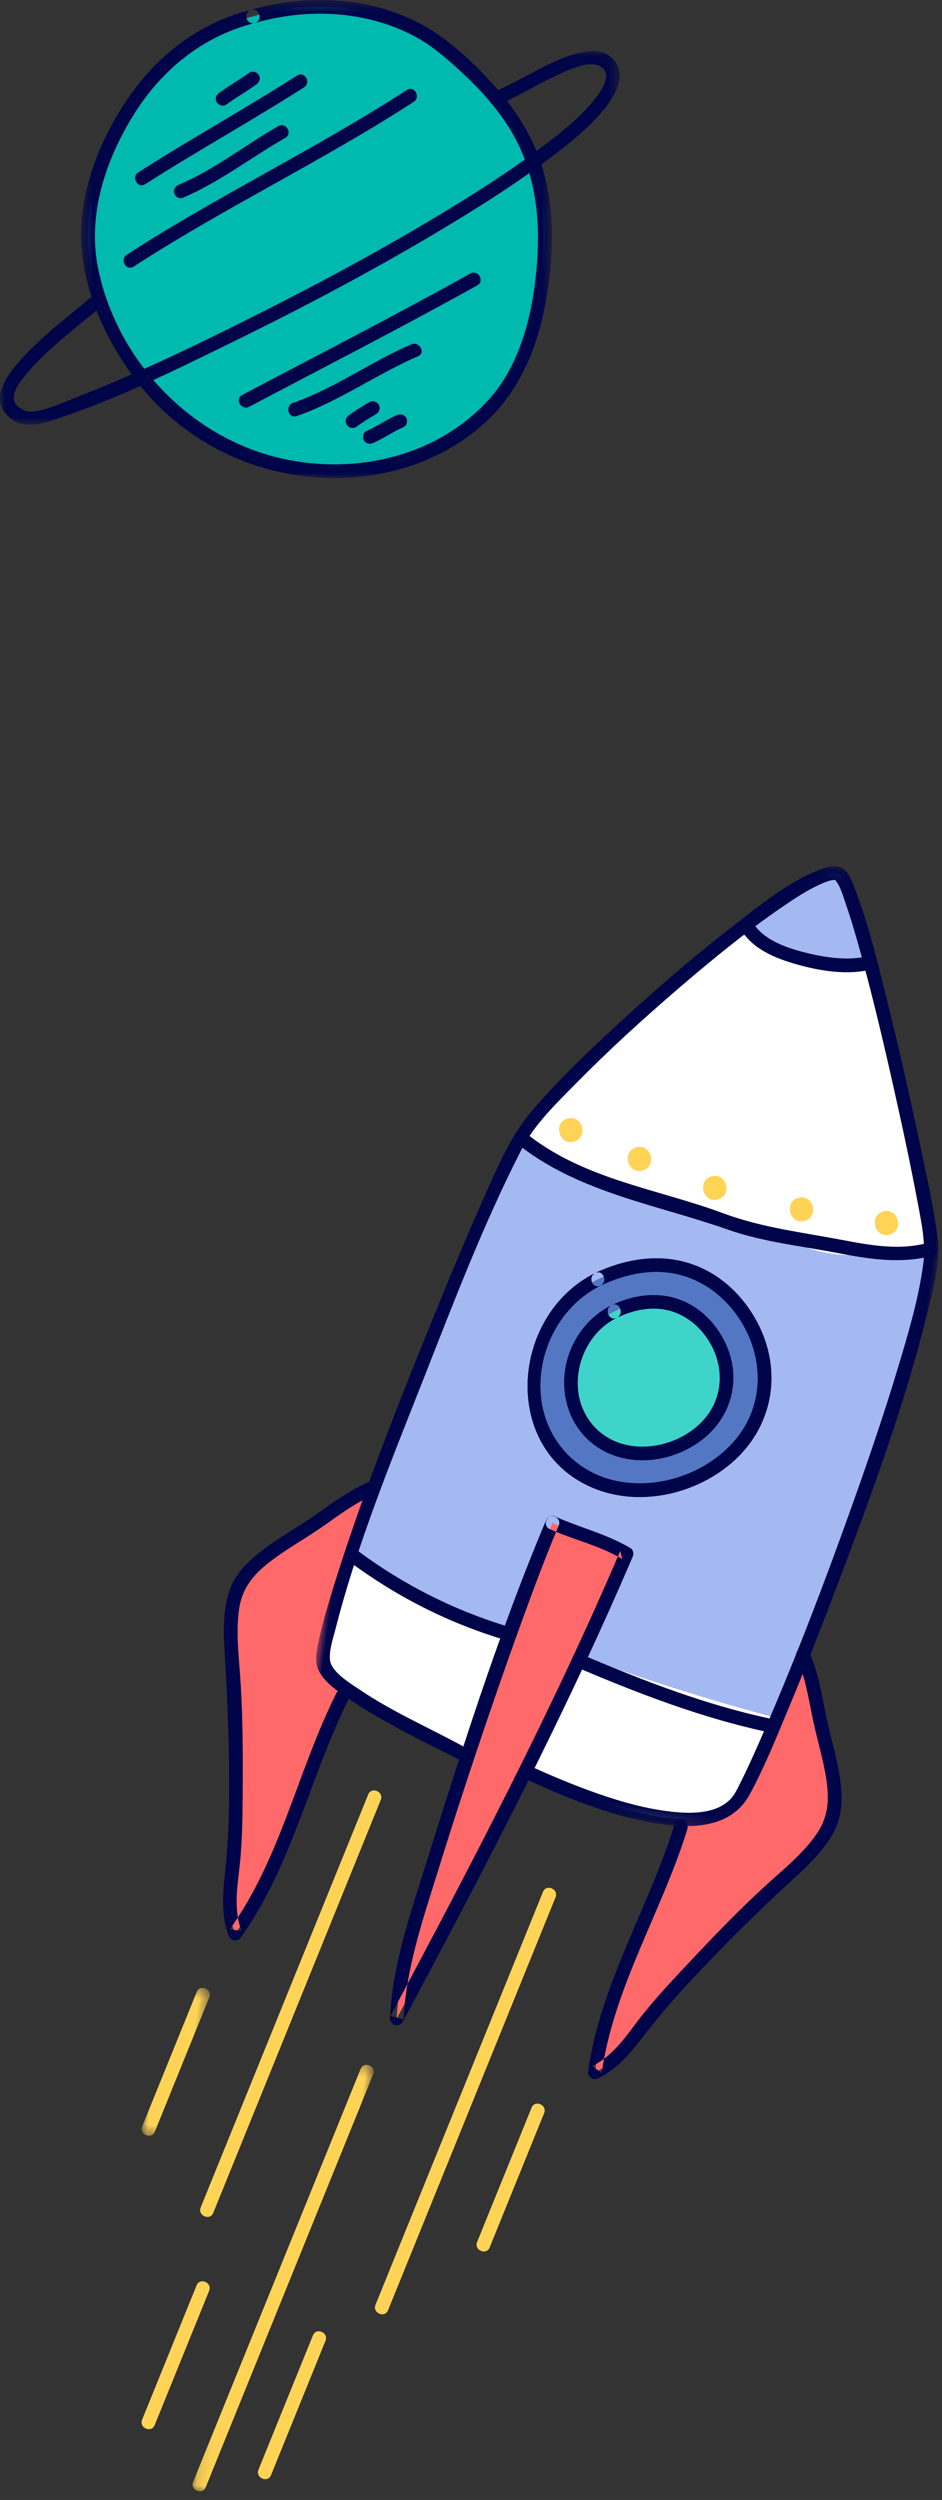
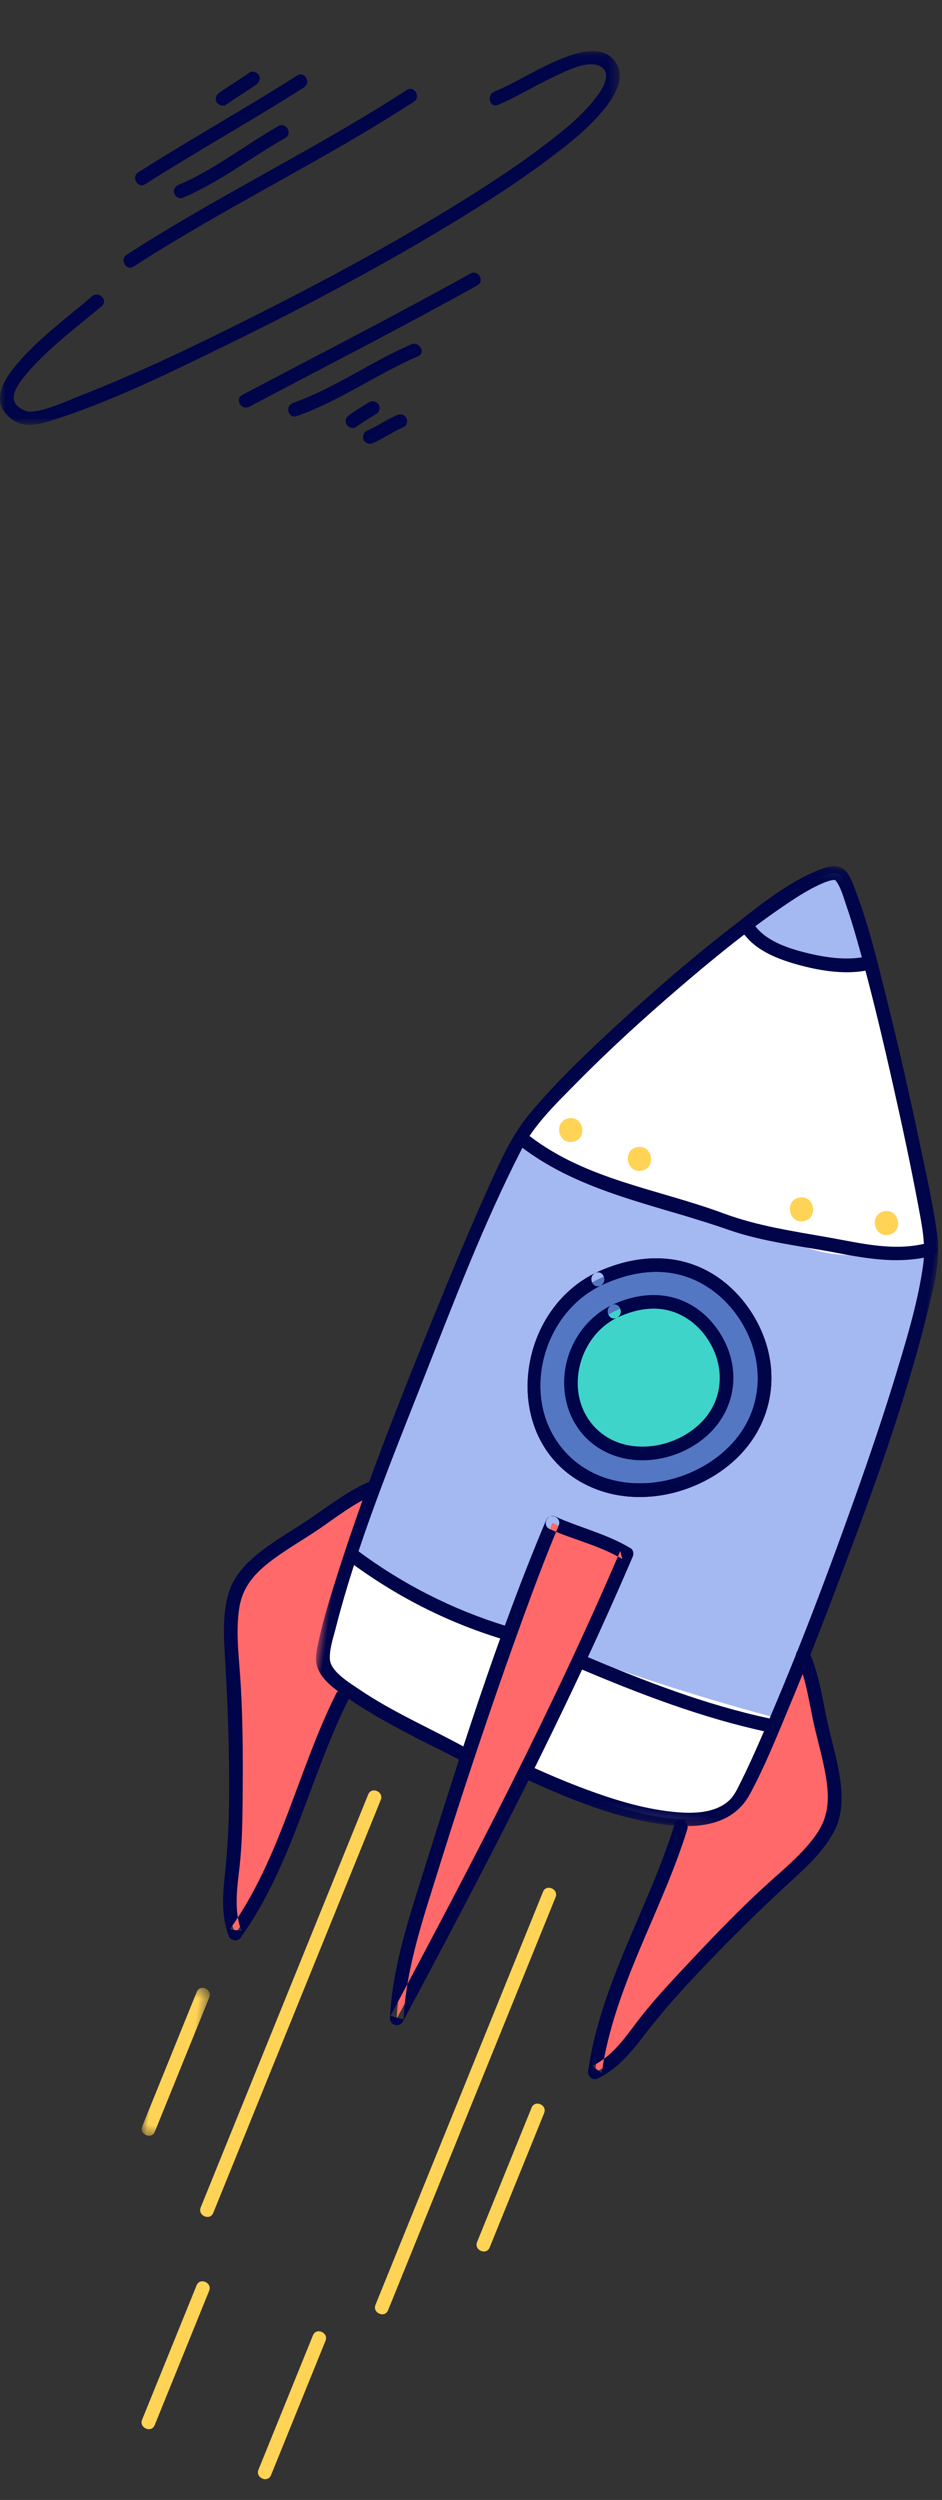
<svg xmlns="http://www.w3.org/2000/svg" height="228" viewBox="0 0 86 228" width="86">
  <rect x="0" y="0" width="86" height="228" fill="#333333" stroke="none" />
  <mask id="a" fill="#fff">
    <path d="m.763.104h51.24v88.756h-51.24z" fill="#fff" fill-rule="evenodd" />
  </mask>
  <mask id="b" fill="#fff">
-     <path d="m.112.336h11.158v40.664h-11.158z" fill="#fff" fill-rule="evenodd" />
-   </mask>
+     </mask>
  <mask id="c" fill="#fff">
    <path d="m0 .467h4.471v14.052h-4.471z" fill="#fff" fill-rule="evenodd" />
  </mask>
  <mask id="d" fill="#fff">
-     <path d="m.405.402h42.987v43.598h-42.987z" fill="#fff" fill-rule="evenodd" />
-   </mask>
+     </mask>
  <mask id="e" fill="#fff">
    <path d="m0 .058h56.574v34.091h-56.574z" fill="#fff" fill-rule="evenodd" />
  </mask>
  <g fill="none" fill-rule="evenodd" transform="translate(0 -1)">
    <g transform="matrix(.99 .139 -.139 .99 30.152 72.514)">
      <path d="m12.753 63.039c-1.672.941-3.139 2.43-4.52 3.73-1.961 1.832-5.424 4.23-6.342 6.759-.986 3.179.766 7.824 1.164 10.949.724 4.405 1.398 8.67 1.799 13.043.141 2.44-.109 5.498 1.125 7.528 3.659-6.838 4.242-15.631 6.689-22.792" fill="#ff6969" />
      <path d="m53.8 72.665c1.043 1.612 1.649 3.612 2.267 5.406.886 2.532 2.838 6.265 2.476 8.932-.606 3.27-4.314 6.567-6.12 9.147-2.689 3.563-5.27 7.028-7.658 10.713-1.26 2.098-2.458 4.922-4.495 6.147-.062-7.756 3.511-15.815 4.674-23.291" fill="#ff6969" />
      <path d="m24.36 85.96c-1.829-.716-13.417-4.146-13.883-6.621-.88-4.817 8.041-41.183 11.015-49.39 2.03-5.598 22.907-29.848 25.695-28.248 2.223 1.346 12.688 29.959 13.047 32.432 1.237 8.493-8.699 49.848-10.573 52.736-3.154 4.463-15.068 1.163-19.46-.142" fill="#fff" />
      <path d="m39.313 8.381c3.935 1.951 7.987 2.161 11.956 1.281-1.805-4.283-3.369-7.53-4.082-7.961-1.018-.584-4.448 2.281-8.489 6.421.204.072.409.156.615.259" fill="#a4b8f1" />
      <path d="m60.185 33.893c-4.398 1.73-9.071 3.211-13.422 1.188-7.733.113-15.39-1.103-21.863-4.667-.921-.188-1.845-.375-2.774-.561-.187-.038-.365-.084-.536-.135-.032.076-.073.162-.098.232-2.19 6.043-7.599 27.338-9.951 40.078 1.151-.045 2.35.284 3.45 1.136 1.262.976 5.172 1.383 7.028 1.76 3.457.702 6.854 1.623 10.299 2.382 6.601 1.453 13.238 2.587 19.932 3.398 3.528-13.223 8.914-38.185 7.984-44.571-.009-.06-.027-.146-.049-.24" fill="#a4b8f1" />
      <path d="m29.461 63.914c2.291.697 5.023.913 7.094 1.849-4.567 16.852-9.496 30.248-14.885 44.913-.453-4.51.546-9.721 1.256-14.043 1.301-8.129 4.397-24.738 6.535-32.719" fill="#ff6969" />
      <path d="m30.481 41.343c-6.484 4.316-6.19 15.436 1.672 18.088 7.539 2.617 17.346-4.804 14.224-13.162-2.144-5.742-8.806-9.704-15.896-4.926" fill="#5477c3" />
      <path d="m30.165 40.803c-7.082 4.824-6.375 17.045 2.46 19.427 4.38 1.18 9.303-.635 12.259-3.982 3.238-3.667 3.506-8.71.761-12.755-1.522-2.244-3.794-3.997-6.458-4.631-3.173-.756-6.352.183-9.022 1.941-.669.44-.044 1.523.631 1.079 2.164-1.425 4.682-2.338 7.303-1.961 2.181.315 4.142 1.474 5.606 3.102 2.902 3.227 3.517 7.808 1.006 11.436-2.251 3.254-6.449 5.259-10.398 4.824-3.777-.415-6.722-3.127-7.541-6.811-.874-3.932.664-8.301 4.024-10.59.661-.45.036-1.534-.631-1.079" fill="#000449" />
      <path d="m32.369 44.033c-4.368 2.907-4.169 10.399 1.126 12.184 5.077 1.764 11.684-3.235 9.581-8.866-1.443-3.869-5.931-6.536-10.707-3.318" fill="#3fd4ca" />
      <path d="m29.295 64.516c2.29.664 4.738.846 6.944 1.786l-.287-.706c-4.141 15.244-9.44 30.096-14.885 44.913.41.056.819.111 1.228.166-.356-3.952.241-7.9.886-11.792.444-2.68.884-5.359 1.355-8.034 1.069-6.049 2.217-12.086 3.499-18.093.619-2.904 1.265-5.806 2.029-8.677.207-.778-.998-1.11-1.206-.333-2.964 11.138-4.844 22.6-6.741 33.958-.714 4.276-1.464 8.624-1.072 12.971.063.707.979.843 1.228.166 5.444-14.817 10.743-29.668 14.884-44.912.065-.239-.037-.6-.287-.706-2.318-.988-4.838-1.215-7.243-1.913-.773-.225-1.104.981-.332 1.206" fill="#000449" />
      <path d="m15.525 84.461c-3.469-1.329-7.061-2.292-10.409-3.937-.973-.477-2.833-1.249-3.053-2.368-.175-.893.035-1.968.135-2.862.888-7.975 2.919-15.899 4.789-23.687 1.761-7.331 3.463-14.792 5.942-21.922.861-2.473 2.617-4.675 4.159-6.753 2.527-3.403 5.243-6.67 8.044-9.849 2.632-2.985 5.345-5.931 8.29-8.613.993-.904 2.013-1.815 3.152-2.533.31-.197.629-.388.974-.512.138-.05.271-.071.325-.07.082.002.001-.007.007 0 .588.53.947 1.418 1.3 2.107.7 1.368 1.326 2.775 1.937 4.186 1.639 3.785 3.137 7.632 4.594 11.491 1.317 3.487 2.601 6.989 3.791 10.522.606 1.804 1.211 3.478 1.212 5.394.002 3.154-.472 6.323-.951 9.433-.649 4.23-1.451 8.436-2.314 12.627-1.621 7.875-3.408 15.745-5.614 23.481-.33 1.154-.667 2.307-1.054 3.443-.219.642-.394 1.299-.826 1.825-1.296 1.576-3.843 1.744-5.716 1.745-2.428.001-4.846-.394-7.212-.905-1.907-.412-3.791-.921-5.661-1.475-.773-.23-1.103.976-.332 1.205 4.385 1.3 9.028 2.525 13.637 2.42 2.96-.068 5.974-.847 7.083-3.824.967-2.597 1.645-5.32 2.348-7.998 1.081-4.12 2.071-8.264 3.007-12.42 1.895-8.421 3.75-16.956 4.614-25.555.219-2.173.528-4.562-.057-6.703-.787-2.875-1.865-5.691-2.878-8.491-1.5-4.141-3.063-8.26-4.713-12.344-1.28-3.164-2.54-6.4-4.19-9.395-.341-.621-.759-1.542-1.428-1.882-.719-.364-1.574.066-2.202.425-2.71 1.55-5.003 4.061-7.157 6.275-3.157 3.247-6.149 6.659-9.018 10.162-2.411 2.943-4.819 5.953-6.834 9.186-1.33 2.134-2.007 4.458-2.714 6.856-1.179 4-2.236 8.037-3.259 12.079-2.227 8.803-4.391 17.683-5.845 26.652-.231 1.428-.447 2.862-.569 4.304-.069.823-.21 1.836.077 2.634.495 1.375 2.348 2.199 3.549 2.789 2.05 1.007 4.206 1.805 6.357 2.564 1.446.51 2.92.95 4.351 1.499.752.288 1.077-.92.332-1.206" fill="#000449" mask="url(#a)" transform="translate(9 .896)" />
      <path d="m21.911 30.37c6.015 3.377 13.078 3.499 19.69 4.825 3.355.674 6.776.549 10.175.721 2.972.15 5.886.215 8.68-.967.738-.312.102-1.39-.631-1.079-2.864 1.212-5.944.867-8.961.758-3.326-.121-6.592-.128-9.859-.843-6.238-1.365-12.746-1.284-18.463-4.494-.702-.395-1.333.684-.631 1.079" fill="#000449" />
      <path d="m39.168 8.119c1.35 1.558 3.696 2.049 5.643 2.286 2.01.245 4.281.27 6.21-.435.749-.275.425-1.484-.332-1.206-1.749.639-3.767.619-5.592.423-1.709-.181-3.86-.584-5.044-1.952-.529-.609-1.409.279-.885.884" fill="#000449" />
      <path d="m25.75 27.176c-1.321.497-.549 2.546.771 2.047 1.322-.497.55-2.546-.771-2.047" fill="#ffd356" />
      <path d="m32.329 28.907c-1.321.499-.549 2.546.771 2.049 1.322-.499.55-2.548-.771-2.049" fill="#ffd356" />
-       <path d="m39.507 30.569c-1.321.497-.549 2.546.772 2.047 1.321-.497.549-2.547-.772-2.047" fill="#ffd356" />
      <path d="m47.622 31.408c-1.321.499-.549 2.546.772 2.049 1.322-.497.549-2.546-.772-2.049" fill="#ffd356" />
      <path d="m55.481 31.565c-1.321.497-.549 2.546.772 2.049 1.322-.499.548-2.546-.772-2.049" fill="#ffd356" />
      <g fill="#000449">
        <path d="m12.438 62.499c-1.845 1.09-3.305 2.614-4.879 4.043-1.374 1.247-2.864 2.367-4.151 3.709-1.126 1.174-2.089 2.467-2.337 4.106-.272 1.8.039 3.65.395 5.416.899 4.451 1.699 8.894 2.28 13.401.287 2.224.487 4.426.555 6.665.059 1.901.193 3.831 1.138 5.524.223.399.862.415 1.08 0 3.753-7.152 4.21-15.376 6.752-22.94.257-.765-.95-1.093-1.205-.333-2.505 7.453-2.93 15.599-6.627 22.642h1.08c-.965-1.728-.938-3.761-.987-5.686-.054-2.13-.321-4.242-.599-6.353-.516-3.917-1.073-7.855-1.931-11.714-.392-1.767-.809-3.569-.782-5.391.031-1.984.975-3.36 2.338-4.724 1.225-1.225 2.606-2.275 3.885-3.438 1.495-1.36 2.871-2.811 4.626-3.848.692-.409.064-1.489-.631-1.079" />
        <path d="m53.26 72.98c1.072 1.735 1.616 3.655 2.311 5.555.593 1.624 1.328 3.195 1.842 4.848.576 1.848.783 3.48-.105 5.263-.869 1.746-2.196 3.236-3.447 4.713-2.554 3.017-4.872 6.267-7.142 9.501-1.169 1.664-2.316 3.335-3.305 5.113-.913 1.646-1.838 3.442-3.46 4.496.314.181.627.361.941.54.007-7.957 3.4-15.36 4.651-23.125.127-.787-1.077-1.126-1.205-.333-1.27 7.88-4.689 15.381-4.696 23.458 0 .457.537.802.94.54 1.549-1.007 2.547-2.539 3.446-4.117 1.053-1.845 2.152-3.62 3.366-5.366 2.634-3.791 5.415-7.462 8.354-11.02 1.157-1.4 2.318-2.869 2.999-4.57.649-1.62.489-3.227.03-4.88-.515-1.852-1.345-3.592-2.003-5.393-.731-1.997-1.311-4.031-2.437-5.854-.423-.683-1.504-.056-1.08.631" />
        <path d="m30.165 40.803c-7.082 4.824-6.375 17.045 2.46 19.427 4.38 1.18 9.303-.635 12.259-3.982 3.238-3.667 3.506-8.71.761-12.755-1.522-2.244-3.794-3.997-6.458-4.631-3.173-.756-6.352.183-9.022 1.941-.669.44-.044 1.523.631 1.079 2.164-1.425 4.682-2.338 7.303-1.961 2.181.315 4.142 1.474 5.606 3.102 2.902 3.227 3.517 7.808 1.006 11.436-2.251 3.254-6.449 5.259-10.398 4.824-3.777-.415-6.722-3.127-7.541-6.811-.874-3.932.664-8.301 4.024-10.59.661-.45.036-1.534-.631-1.079" />
        <path d="m32.054 43.494c-2.362 1.608-3.638 4.474-3.348 7.312.298 2.917 2.18 5.372 5.054 6.146 3.017.813 6.417-.427 8.455-2.734 2.238-2.536 2.447-6.037.546-8.839-1.055-1.556-2.626-2.775-4.472-3.214-2.19-.522-4.39.114-6.235 1.329-.669.44-.044 1.523.631 1.079 1.419-.933 3.069-1.547 4.789-1.297 1.428.207 2.703.969 3.659 2.032 1.899 2.111 2.283 5.09.646 7.457-1.476 2.131-4.245 3.441-6.829 3.15-2.456-.277-4.35-2.048-4.881-4.439-.569-2.554.431-5.415 2.616-6.903.661-.45.036-1.534-.631-1.079" />
        <path d="m11.578 69.987c4.56 2.499 9.525 4.222 14.661 5.042.787.125 1.126-1.079.332-1.206-5.033-.804-9.892-2.466-14.362-4.915-.706-.387-1.337.692-.631 1.079" />
        <path d="m33.742 76.724c5.826 1.56 11.771 2.925 17.801 3.356.803.057.799-1.193 0-1.25-5.918-.423-11.751-1.781-17.469-3.312-.778-.208-1.109.997-.332 1.206" />
      </g>
      <g fill="#ffd356">
        <path d="m16.246 90.793c-3.303 13.146-6.607 26.291-9.91 39.437-.196.78 1.009 1.113 1.205.332 3.303-13.146 6.607-26.291 9.91-39.437.196-.78-1.009-1.113-1.205-.332" />
        <path d="m10.043.781c-3.302 13.147-6.607 26.294-9.91 39.441-.196.781 1.009 1.114 1.205.332 3.303-13.147 6.608-26.294 9.91-39.441.196-.78-1.009-1.113-1.205-.332" mask="url(#b)" transform="translate(9 114.896)" />
        <path d="m33.289 97.367c-3.303 13.146-6.607 26.293-9.91 39.439-.196.781 1.009 1.114 1.205.332 3.303-13.146 6.608-26.292 9.91-39.439.196-.78-1.009-1.113-1.205-.332" />
        <path d="m34.994 117.013c-1.073 4.276-2.148 8.553-3.223 12.83-.196.78 1.009 1.113 1.205.332 1.075-4.276 2.15-8.553 3.223-12.83.196-.78-1.009-1.113-1.205-.332" />
        <path d="m3.244.912c-1.073 4.276-2.148 8.553-3.223 12.83-.196.78 1.009 1.113 1.205.332 1.075-4.276 2.15-8.553 3.223-12.83.196-.78-1.009-1.113-1.205-.332" mask="url(#c)" transform="translate(0 109.896)" />
        <path d="m6.953 137.318c-1.073 4.276-2.148 8.554-3.223 12.83-.196.78 1.009 1.113 1.205.332 1.075-4.276 2.15-8.553 3.223-12.83.196-.78-1.009-1.113-1.205-.332" />
        <path d="m18.11 140.357c-1.073 4.276-2.148 8.553-3.223 12.83-.196.78 1.009 1.113 1.205.332 1.075-4.276 2.15-8.553 3.223-12.83.196-.78-1.009-1.113-1.205-.332" />
      </g>
    </g>
-     <path d="m23.091 2.494c-7.645 1.846-11.599 8.041-13.577 12.919-2.768 6.854-1.469 12.138 2.242 18.191 7.513 12.259 25.045 13.709 33.481 4.086 3.428-3.823 4.717-10.941 4.483-16.478-.299-6.999-3.891-11.573-9.56-16.147-2.939-2.372-9.554-4.812-17.069-2.571" fill="#00b9af" />
    <g fill="#000449">
      <path d="m15.925 1.294c-4.378 1.107-8.034 3.721-10.708 7.335-2.641 3.569-4.604 8.074-4.798 12.539-.218 4.997 2.046 10.002 5.007 13.925 2.431 3.221 5.713 5.703 9.449 7.221 7.161 2.908 15.895 2.131 21.912-2.926 3.522-2.96 5.27-7.138 6.06-11.591.81-4.567.887-9.502-.963-13.834-.932-2.183-2.297-4.136-3.892-5.886-1.687-1.852-3.633-3.724-5.786-5.032-4.829-2.935-10.936-3.28-16.281-1.751-.771.221-.443 1.428.333 1.205 4.74-1.356 9.996-1.16 14.43 1.129 1.74.898 3.219 2.206 4.641 3.537 1.575 1.475 3.032 3.088 4.174 4.924 2.297 3.689 2.839 7.877 2.534 12.147-.313 4.392-1.394 9.29-4.439 12.637-4.869 5.352-12.665 6.964-19.523 5.187-8.028-2.08-14.394-8.954-16.098-17.081-1.038-4.949.652-9.997 3.273-14.183 2.554-4.078 6.304-7.107 11.008-8.297.779-.197.449-1.402-.333-1.205" mask="url(#d)" transform="translate(7 .598)" />
      <path d="m8.413 22.423c-2.342 1.991-4.915 3.863-6.902 6.228-.982 1.168-2.22 2.994-1.009 4.439 1.297 1.549 2.913 1.088 4.528.563 5.484-1.781 10.758-4.399 15.926-6.921 7.019-3.427 13.942-7.093 20.616-11.155 2.86-1.74 5.685-3.553 8.366-5.558 1.923-1.438 3.896-2.967 5.383-4.871.918-1.175 1.871-2.912.733-4.266-1.078-1.28-2.935-.807-4.296-.318-2.328.835-4.365 2.255-6.634 3.201-.732.304-.411 1.514.332 1.205 1.729-.722 3.329-1.734 5.027-2.526 1.056-.493 3.528-1.847 4.598-.78.255.254.293.596.216.973-.126.613-.519 1.179-.891 1.667-1.275 1.672-3.004 3.041-4.664 4.307-2.384 1.819-4.897 3.467-7.441 5.051-6.084 3.785-12.405 7.199-18.804 10.418-5.294 2.663-10.659 5.261-16.184 7.417-1.334.522-3.308 1.462-4.594 1.448-.065-.001-.319-.028-.099.009-.352-.059-.856-.32-1.103-.599-.763-.869.323-2.156.877-2.821 1.977-2.368 4.565-4.24 6.904-6.226.613-.523-.275-1.403-.885-.885" mask="url(#e)" transform="translate(0 5.598)" />
      <path d="m12.202 25.312c8.307-5.379 17.269-9.647 25.573-15.027.673-.437.047-1.519-.631-1.08-8.304 5.38-17.267 9.648-25.573 15.027-.673.436-.047 1.518.631 1.08" />
      <path d="m16.668 19.047c3.354-1.415 6.229-3.677 9.376-5.467.699-.398.07-1.478-.631-1.08-3.045 1.732-5.834 3.974-9.077 5.342-.314.132-.531.412-.437.768.078.294.458.568.769.437" />
      <path d="m13.256 17.798c4.773-3.042 9.728-5.789 14.501-8.831.677-.432.05-1.514-.631-1.08-4.773 3.042-9.727 5.789-14.501 8.831-.676.432-.05 1.514.631 1.08" />
      <path d="m20.639 10.548c.903-.645 1.864-1.202 2.768-1.846.265-.189.419-.553.224-.855-.17-.264-.57-.427-.855-.225-.904.645-1.865 1.202-2.768 1.846-.265.189-.419.554-.224.855.169.264.57.427.855.225" />
      <path d="m22.749 38.099c6.953-3.672 13.957-7.249 20.827-11.073.703-.392.073-1.472-.631-1.08-6.871 3.825-13.874 7.402-20.827 11.073-.712.376-.081 1.455.631 1.08" />
      <path d="m27.082 38.952c3.913-1.37 7.301-3.826 11.09-5.466.736-.319.1-1.396-.631-1.08-3.688 1.596-6.985 4.008-10.791 5.341-.755.264-.43 1.472.332 1.205" />
      <path d="m32.504 39.944c.586-.438 1.219-.811 1.845-1.186.28-.168.408-.569.224-.855-.181-.282-.555-.404-.855-.225-.626.376-1.259.748-1.845 1.186-.136.101-.24.204-.287.374-.041.149-.022.349.063.481.085.134.214.251.374.287.153.036.349.037.481-.062" />
      <path d="m34.085 41.394c.958-.415 1.812-1.034 2.769-1.45.3-.131.392-.595.224-.856-.201-.312-.533-.364-.855-.224-.957.417-1.811 1.036-2.769 1.45-.301.131-.391.596-.224.855.202.313.533.364.855.225" />
    </g>
  </g>
</svg>